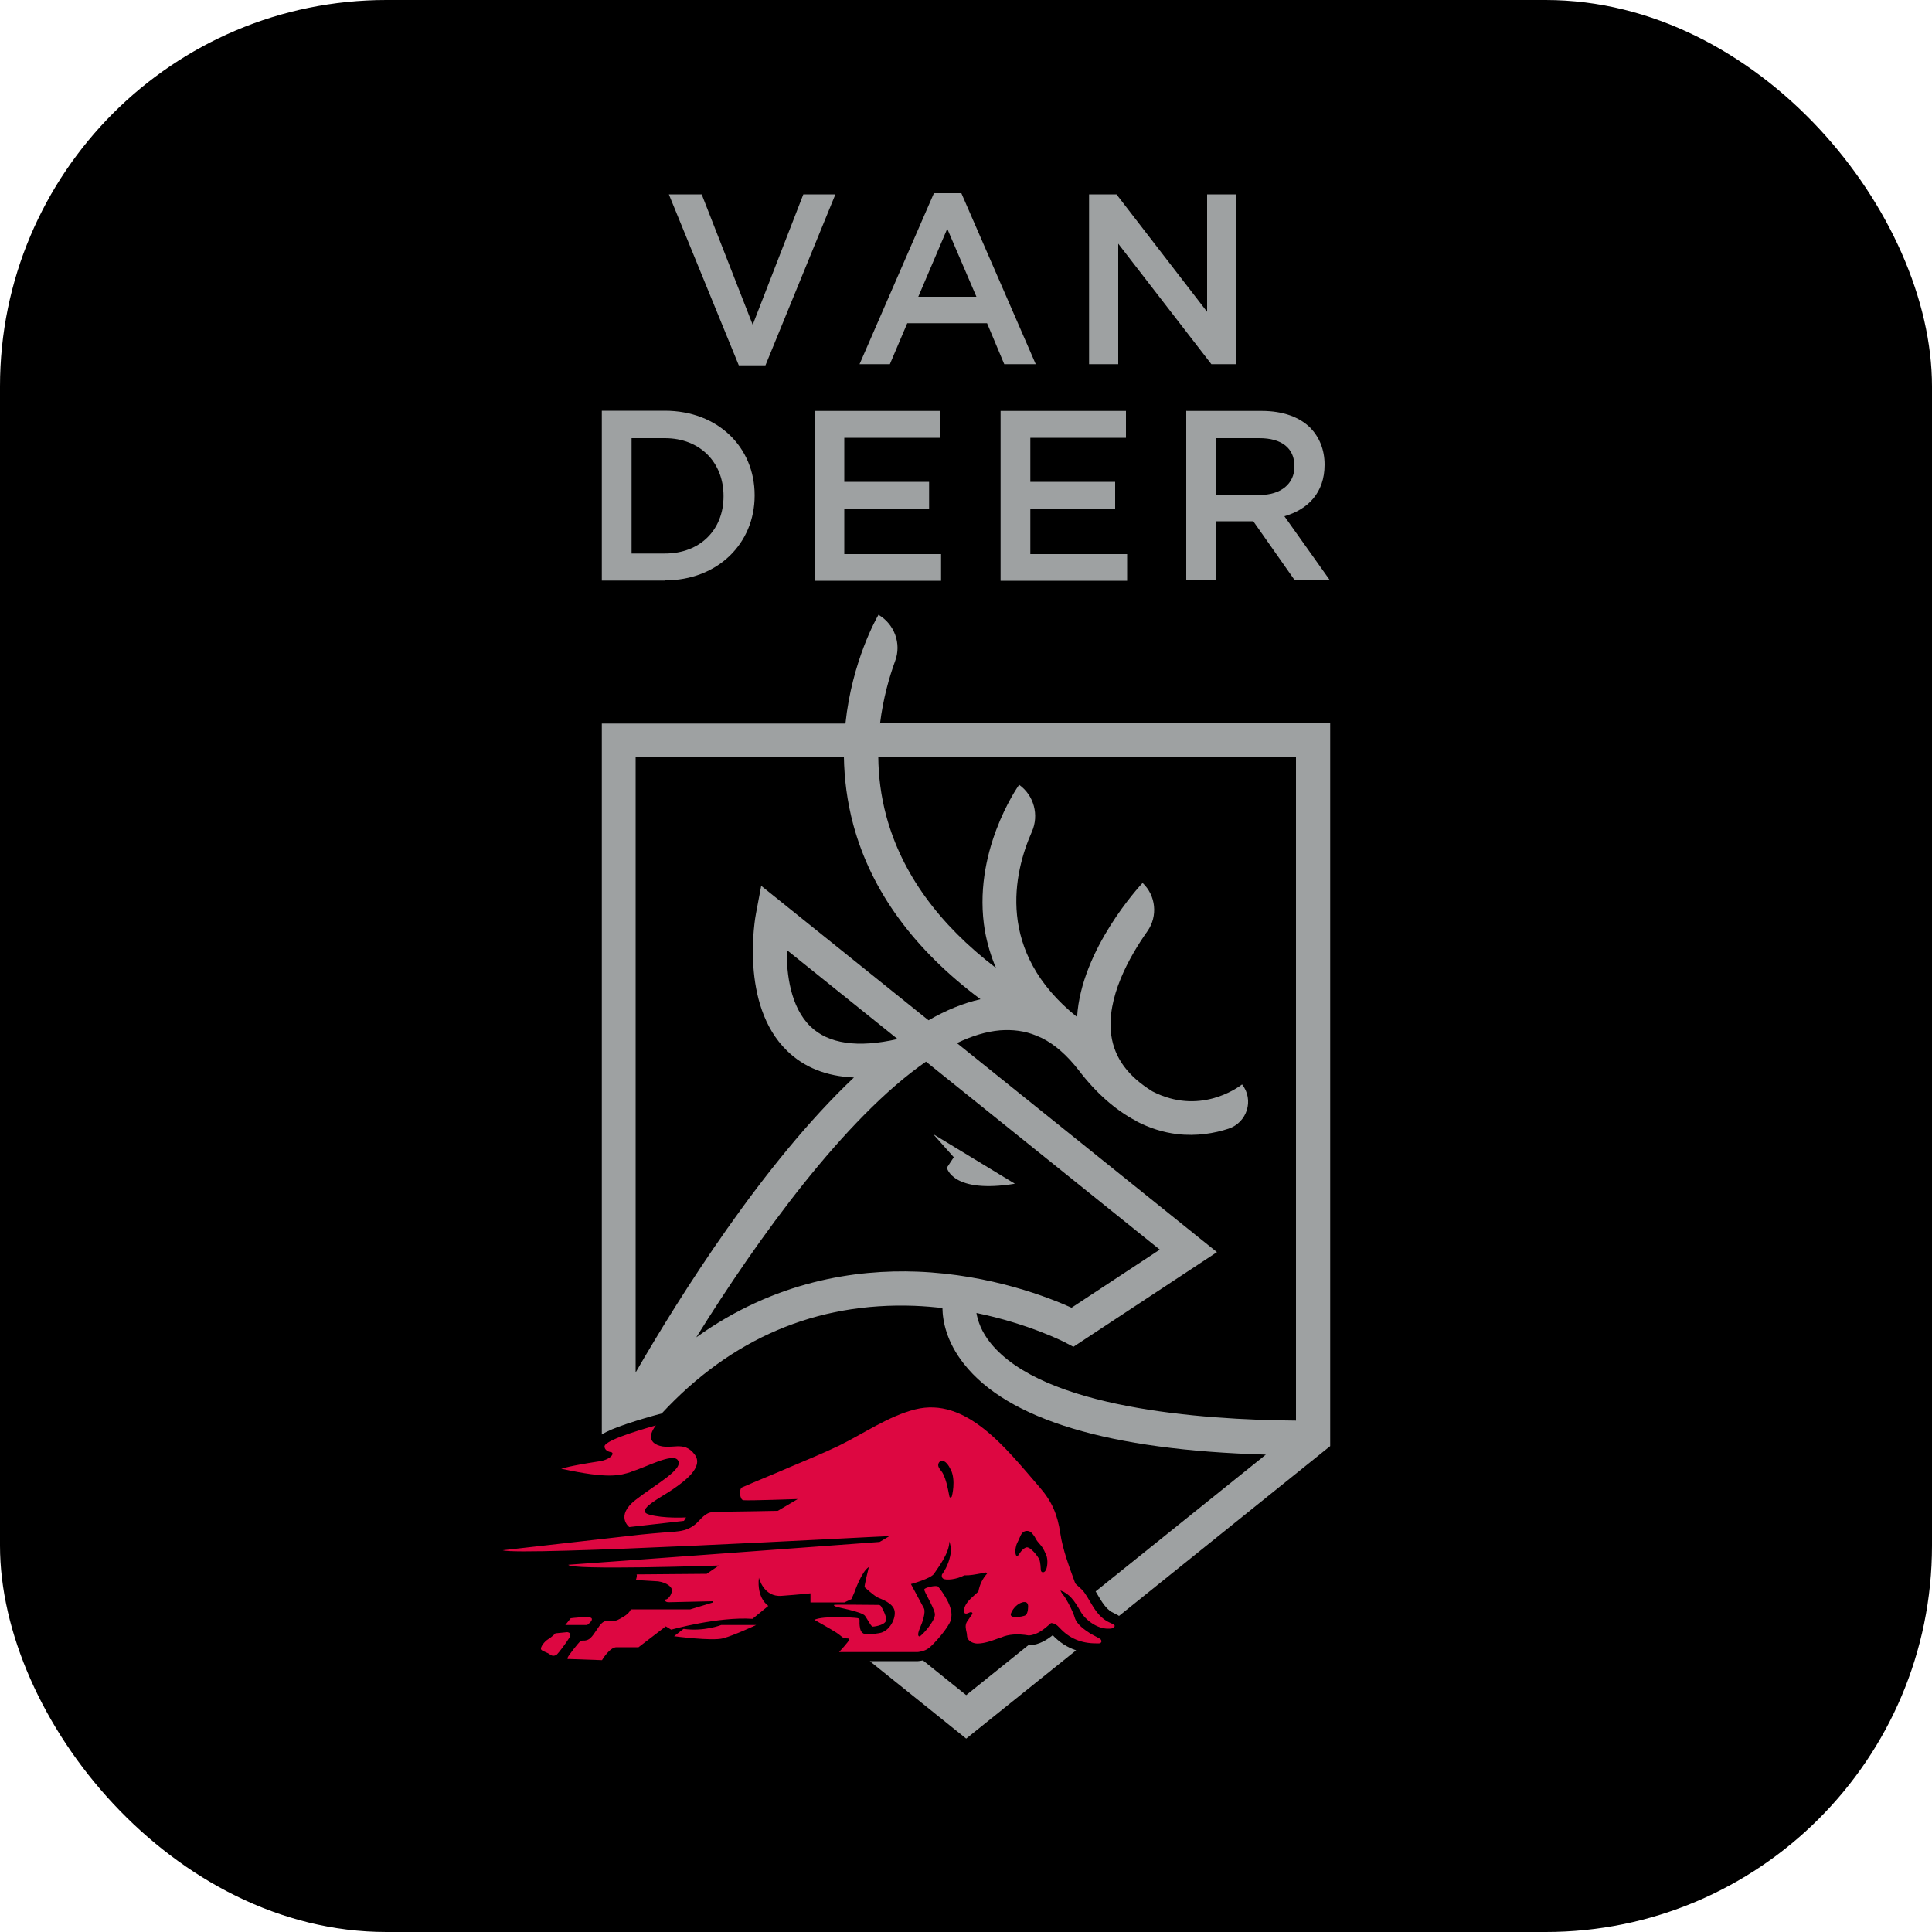
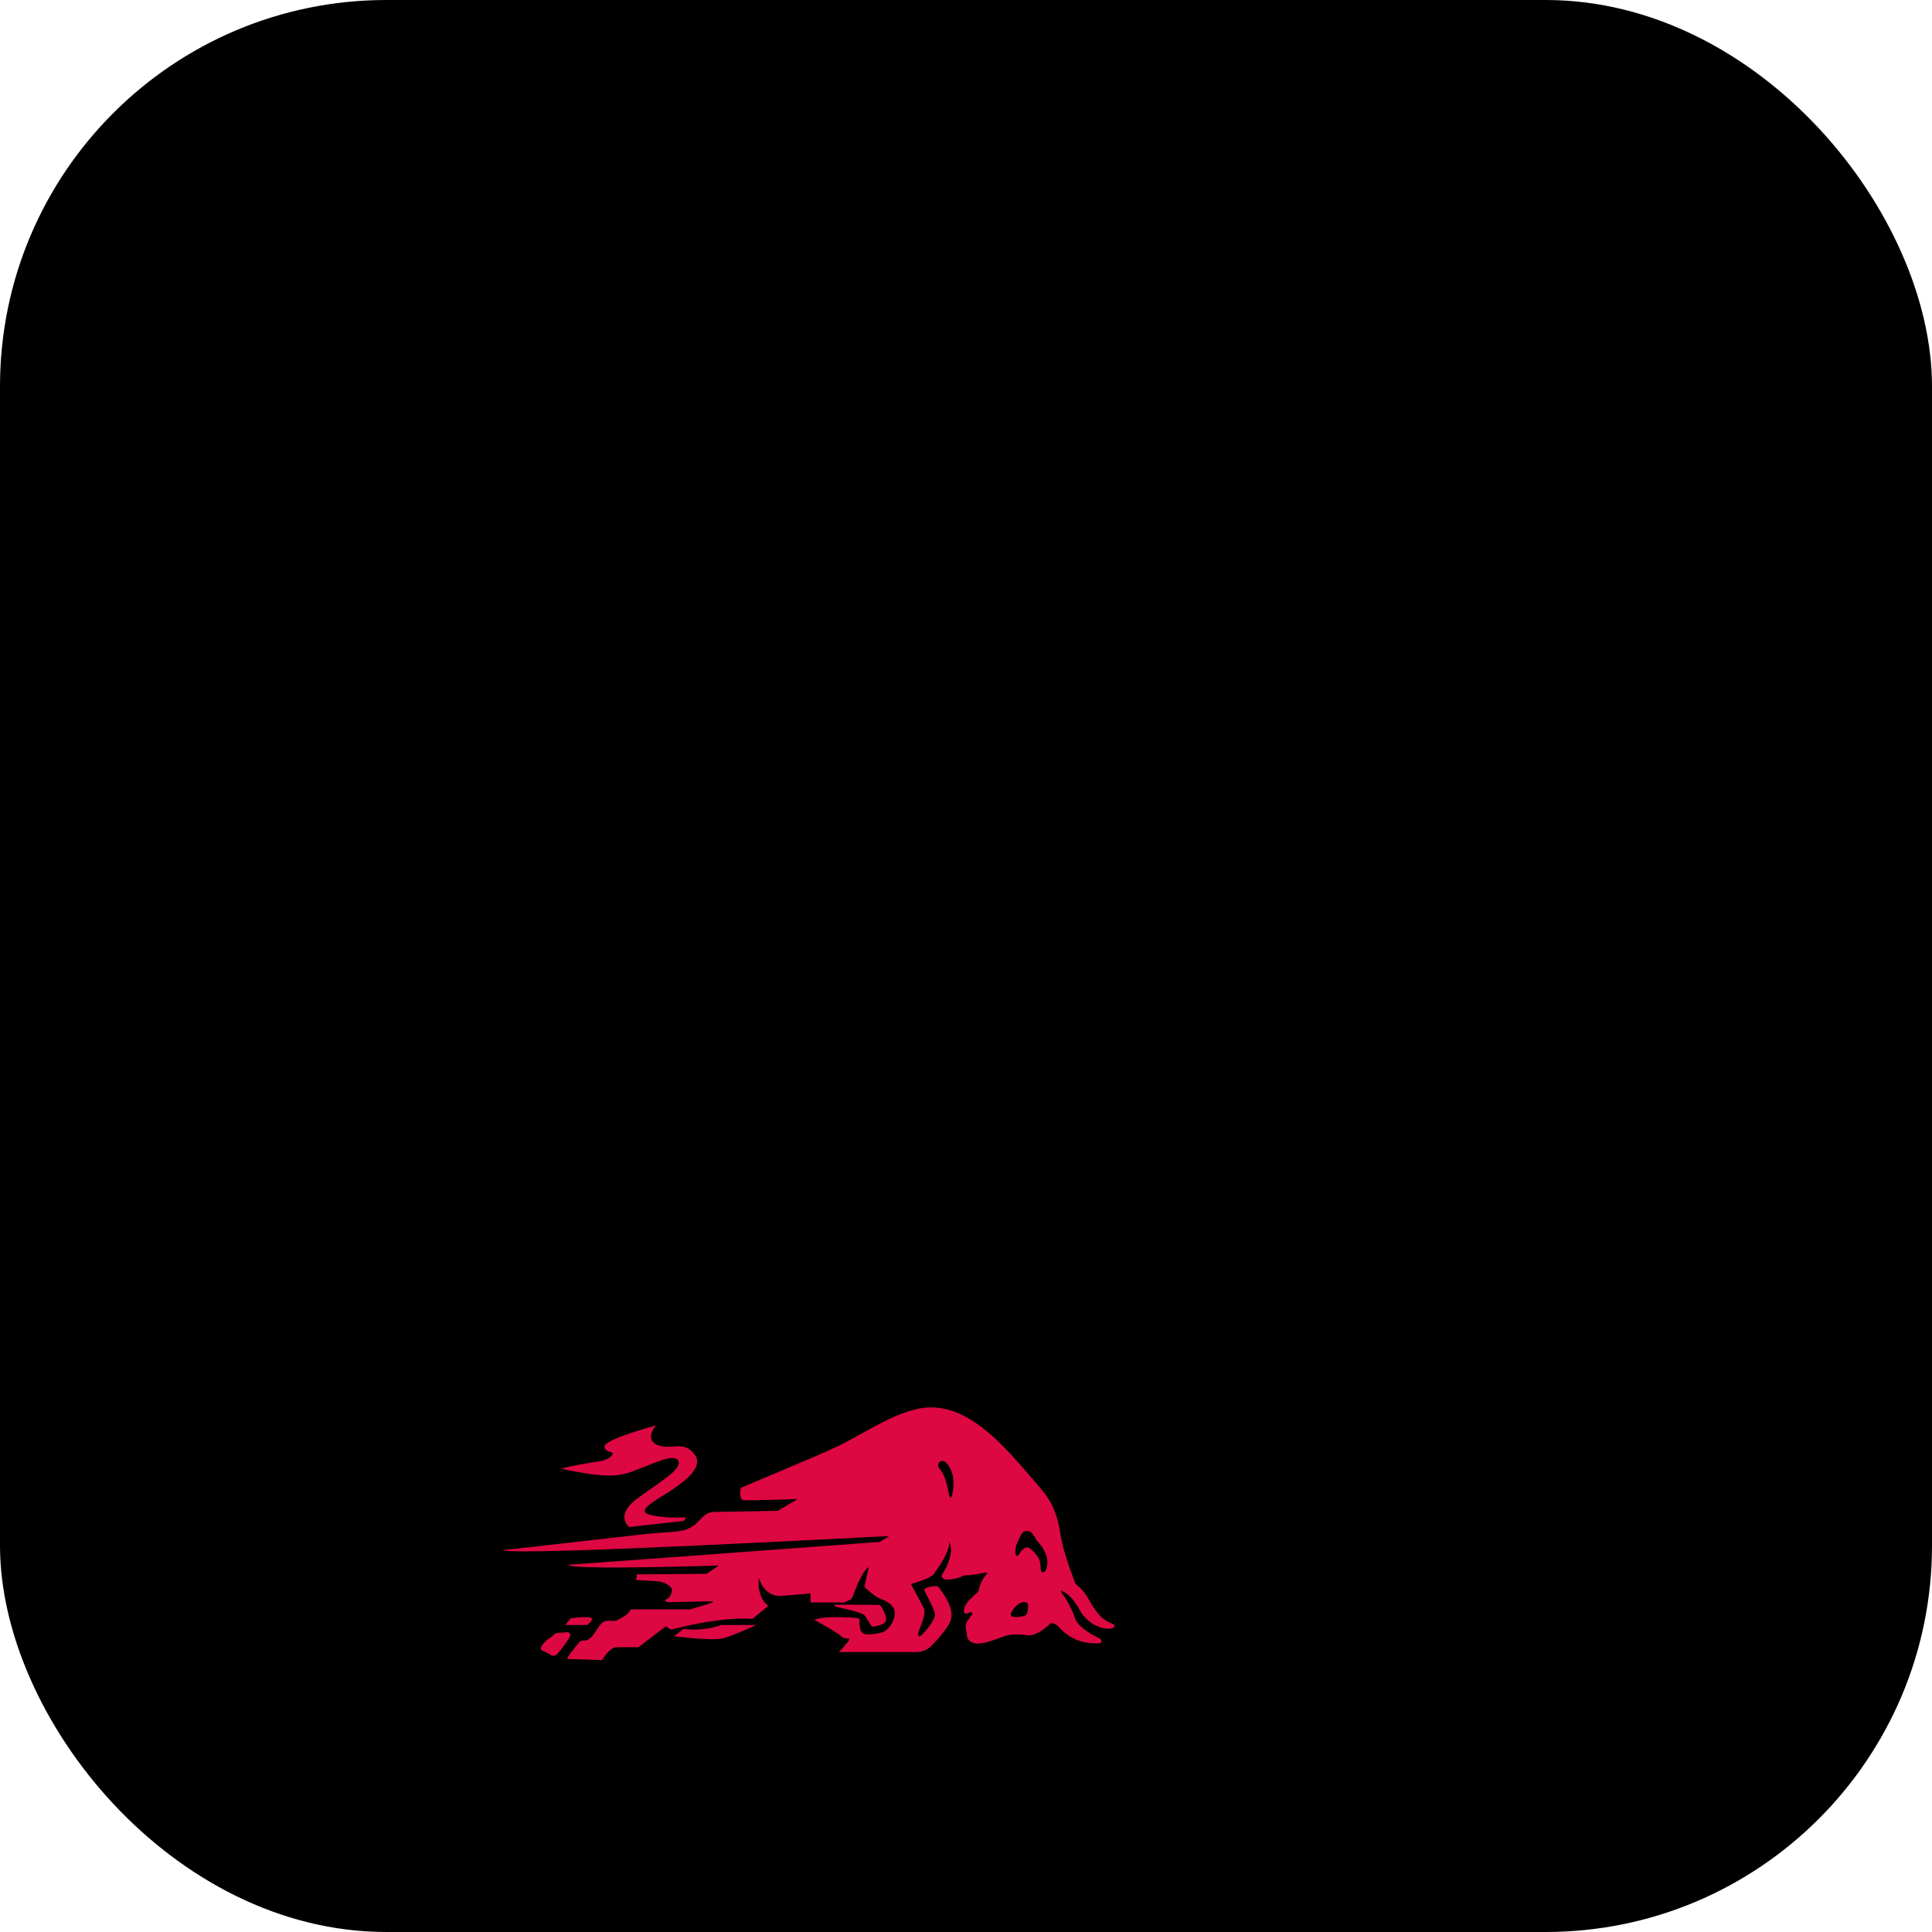
<svg xmlns="http://www.w3.org/2000/svg" viewBox="0 0 100 100">
  <rect width="100" height="100" rx="20" ry="20" />
-   <path d="M54.48,84.63c.35.37.76.64,1.22.79l-5.69,4.57-4.99-4.01h2.49s.14-.01.26-.04l2.24,1.8,3.21-2.58h.08c.5-.03.88-.28,1.2-.53ZM39.62,18.91l3.62-8.85h-1.66l-2.62,6.75-2.64-6.75h-1.7l3.62,8.85h1.38ZM46.06,18.85h-1.57l3.85-8.85h1.42l3.85,8.85h-1.63l-.89-2.12h-4.13l-.9,2.12ZM47.53,15.36h3.01l-1.51-3.52-1.5,3.52ZM57.87,12.6l4.83,6.25h1.29v-8.79h-1.51v6.08l-4.69-6.08h-1.42v8.79h1.51v-6.25ZM34.41,30.05h-3.26v-8.79h3.26c2.75,0,4.65,1.89,4.65,4.37v.02c0,2.47-1.9,4.39-4.65,4.39h0ZM32.69,28.65h1.72c1.84,0,3.04-1.24,3.04-2.96v-.02c0-1.72-1.2-2.99-3.04-2.99h-1.72v5.98h0ZM48.65,22.65v-1.38h-6.49v8.79h6.55v-1.38h-5.01v-2.35h4.39v-1.39h-4.39v-2.28h4.95ZM58.28,22.65v-1.38h-6.49v8.79h6.55v-1.38h-5.01v-2.35h4.39v-1.39h-4.39v-2.28h4.95ZM61.41,21.27h3.9c1.1,0,1.96.32,2.52.88.46.48.73,1.13.73,1.89v.02c0,1.44-.86,2.31-2.08,2.66l2.36,3.32h-1.82l-2.15-3.06h-1.93v3.06h-1.54v-8.79h0ZM62.95,25.62h2.25c1.1,0,1.8-.58,1.8-1.47v-.02c0-.94-.67-1.45-1.81-1.45h-2.24v2.95ZM49.36,59.91l-.35.53s.27,1.36,3.52.83l-4.23-2.57,1.07,1.2ZM45.56,37.44h23.29v37.41l-10.93,8.79s-.04-.03-.06-.04l-.33-.17c-.29-.18-.49-.5-.69-.84-.04-.08-.09-.15-.13-.22l8.81-7.08c-8.11-.23-13.36-1.81-15.63-4.7-.9-1.14-1.1-2.21-1.11-2.89-.47-.05-.94-.09-1.44-.11-5.1-.19-9.49,1.69-13.09,5.57l-.44.12s-.69.19-1.37.42c-.59.2-1.01.37-1.29.55v-36.8h12.61c.34-3.25,1.63-5.49,1.71-5.63.83.49,1.2,1.5.86,2.4-.3.82-.62,1.93-.78,3.23h0ZM44.2,55.77c-1.42-.06-2.58-.52-3.46-1.38-2.47-2.39-1.65-6.92-1.61-7.11l.27-1.43,8.66,6.96c.9-.52,1.8-.89,2.69-1.09-3.44-2.57-5.65-5.59-6.58-9.02-.33-1.22-.47-2.41-.49-3.51h-10.78v31.85c2.27-3.93,6.6-10.83,11.3-15.27h0ZM40.72,49.16c-.01,1.25.19,2.96,1.23,3.97.93.9,2.45,1.12,4.51.65l-5.75-4.62ZM55.46,67.69l4.57-3.01-12.1-9.73c-4.19,2.9-8.71,9.15-11.89,14.27,4.06-2.92,8.25-3.52,11.44-3.4,3.84.15,6.86,1.36,7.99,1.87h0ZM45.46,39.19c.01.97.13,2,.42,3.07.8,2.94,2.7,5.57,5.67,7.84-.26-.61-.45-1.25-.57-1.91-.69-4.03,1.67-7.43,1.77-7.57.77.55,1.04,1.57.66,2.43-.94,2.12-1.89,6.21,2.34,9.59.21-3.51,3.25-6.79,3.39-6.94.69.65.8,1.72.25,2.5-.94,1.33-2.14,3.46-1.87,5.39.17,1.18.87,2.12,2.13,2.9,2.41,1.24,4.36-.15,4.64-.36.63.8.26,1.97-.7,2.29-.73.24-1.65.4-2.67.28-.72-.09-1.42-.31-2.09-.66-.02,0-.04-.02-.06-.04-1.05-.56-2.04-1.43-2.94-2.61-.59-.76-1.22-1.32-1.9-1.66l-.3-.13c-.58-.24-1.2-.32-1.87-.27-.71.06-1.46.29-2.23.66l13.46,10.82-7.43,4.9-.46-.24s-1.84-.95-4.56-1.51c.07.4.25.97.75,1.58,2.73,3.34,10.81,3.95,15.79,3.99v-34.35h-21.64Z" fill="#9EA1A2" />
  <path d="M30.4,84.11h-1.14l.28-.35s.99-.13,1.08,0c.09.13-.23.35-.23.35ZM29.36,84.48l-.61.06s-.15.16-.37.3c-.22.13-.41.42-.38.52.03.1.32.16.46.27.13.11.27.08.37,0,.09-.08.51-.64.65-.88.14-.25-.12-.27-.12-.27h0ZM57.68,84.17c0,.05-.05.09-.11.11-.07.02-.15.02-.22.02-.58,0-1.18-.46-1.42-.89-.32-.57-.58-.92-1.04-1.09.04.1.1.19.17.27.04.05.07.1.1.15.15.25.36.63.47.99.1.34.48.61.82.83l.43.23c.09.04.13.1.13.16,0,.05-.02.09-.11.11h-.08s-.06,0-.09,0c-.77,0-1.38-.26-1.88-.8-.15-.17-.3-.25-.45-.25-.34.3-.69.61-1.15.64-.58-.1-1.06-.06-1.42.1-.06.02-.12.04-.18.06-.33.12-.67.25-1.05.26-.21,0-.46-.1-.53-.31-.03-.09-.01-.17-.04-.27-.04-.18-.09-.37.02-.55l.29-.42s-.03-.08-.07-.08c-.04,0-.09.02-.13.04-.04.02-.09.04-.13.04-.13,0-.12-.13-.12-.13.01-.33.28-.59.54-.82.07-.06.14-.13.21-.19.07-.37.21-.66.45-.93,0-.02-.03-.04-.06-.06-.09.02-.17.03-.26.05-.28.05-.56.11-.86.1-.39.21-.94.27-1.09.17,0,0-.06-.04-.07-.1-.01-.06,0-.12.03-.15.26-.37.41-.8.45-1.24-.03-.26-.09-.44-.09-.44,0,.63-.62,1.4-.79,1.67-.16.26-1.2.54-1.2.54,0,0,.56,1.05.67,1.25.11.2-.08.75-.19.99-.11.25-.15.46-.04.47.1,0,.85-.83.8-1.17s-.57-1.16-.55-1.26c.02-.11.64-.23.71-.15.08.07.32.41.48.71.15.3.29.65.18,1.03-.11.39-.88,1.25-1.13,1.44-.24.19-.59.21-.59.21h-4.06s.53-.57.52-.64c-.01-.07,0-.06-.17-.07-.17,0-.22-.12-.48-.29-.33-.21-1.15-.67-1.15-.67.48-.22,2.01-.12,2.22-.09.21.04.06.11.15.54.09.43.52.31.99.24.54-.08.88-.78.79-1.17-.09-.39-.66-.58-.86-.67-.2-.09-.69-.54-.69-.54-.02-.06.22-1.04.22-1.04-.38.23-.75,1.32-.75,1.32l-.15.34-.36.17h-1.76v-.47s-.55.06-1.49.13c-.94.08-1.18-.94-1.18-.94-.12,1.09.49,1.46.49,1.46l-.82.67c-1.78-.12-4.21.56-4.21.56l-.28-.17-1.41,1.08h-1.14c-.36,0-.75.67-.75.67,0,0-1.67-.06-1.7-.06-.04,0-.11.03-.08-.07.03-.1.54-.75.65-.84.11-.09.16,0,.38-.08.22-.08.38-.4.62-.73s.43-.25.66-.25c.23,0,.31-.06.6-.23.3-.18.36-.37.36-.37h3.08l1.15-.35v-.07s-2.19.05-2.24.05c-.06,0-.13,0-.18-.04-.04-.02-.04-.06-.02-.1h.02c.11-.01.3-.22.32-.46.02-.17-.24-.41-.71-.48-.04,0-1.16-.07-1.16-.07,0,0,.08-.19.04-.29.16,0,3.63-.03,3.63-.03l.63-.43s-7.79.26-7.79-.04c.54-.03,16.11-1.18,16.11-1.18l.47-.28s0-.02,0-.02c-.74.02-19.17,1.04-19.98.73.2-.02,6.95-.79,7.14-.81.41-.04.82-.08,1.22-.11.34-.03.7-.03,1.03-.12.17-.05.33-.12.47-.22.13-.09.24-.2.35-.32.11-.12.23-.23.37-.31.18-.1.39-.1.59-.1.43,0,3.07-.05,3.07-.05l1.03-.61s-2.56.09-2.81.06c-.2-.02-.23-.58-.08-.66.77-.34,1.73-.72,2.5-1.06.84-.36,1.69-.7,2.52-1.1,1.29-.63,2.56-1.53,3.95-1.88,2.64-.66,4.68,1.99,6.45,4.04.64.74.92,1.42,1.06,2.37.13.87.47,1.75.77,2.58.02.04.1.12.19.19.1.09.21.19.28.29.1.14.2.3.29.46.23.39.47.79.88,1.03,0,0,.19.1.35.17.06.03.06.07.05.12h0ZM49.2,76.05c-.11-.23-.22-.36-.33-.41-.03-.02-.06-.02-.1-.02-.07,0-.14.03-.17.08-.09.15-.01.27.09.4.05.06.1.13.14.22.13.27.2.55.31,1.13.01.06.04.06.06.06.03,0,.06-.03.07-.07,0,0,.22-.81-.06-1.38h0ZM53.14,82.95c-.11-.06-.23-.01-.23-.01-.36.1-.55.48-.56.52,0,0-.06.1-.02.16.03.05.09.07.24.08.15,0,.45-.04.53-.11.08-.08.1-.25.1-.25,0-.04.06-.32-.06-.38h0ZM54.17,80.57c-.04-.18-.19-.47-.32-.61-.13-.15-.19-.22-.23-.3-.05-.07-.01-.06-.17-.26-.14-.18-.27-.16-.31-.16,0,0-.15-.01-.27.16-.04.06-.15.32-.15.32-.06.13-.1.17-.14.36-.04.18-.03.26-.01.36s.07.11.11.08c.04-.02.04-.04.16-.21.1-.13.24-.22.3-.22.21-.02.58.46.65.62.07.15.08.52.08.52,0,.02,0,.15.11.15.1,0,.13-.08.15-.11.02-.03.05-.1.07-.24.02-.14.02-.29-.02-.47h0ZM45.14,84.19c.07.02.61-.06.71-.28.08-.17-.14-.59-.24-.76-.03-.05-.08-.08-.13-.08-.43,0-2.28-.03-2.31,0-.04.04.07.06.1.09.04.03,1.34.26,1.5.47.15.21.3.53.38.55ZM35.38,84.31l-.49.38s1.96.26,2.53.11c.57-.15,1.72-.69,1.72-.69h-1.81s-.88.35-1.95.2h0ZM32.69,76.17c.75-.23,2.09-.96,2.38-.61.39.46-1.12,1.25-2.18,2.08-1.06.83-.32,1.4-.32,1.4l2.83-.32.11-.18s-1.16.07-1.92-.15c-.76-.22.68-.91,1.23-1.3.56-.39,1.63-1.14,1.14-1.8-.58-.78-1.22-.2-1.94-.5-.69-.3-.07-1.01-.07-1.01,0,0-2.68.72-2.66,1.09,0,.14.13.26.32.29.24.03.02.39-.61.48-1.52.23-1.95.38-1.95.38,2.47.54,3.03.35,3.64.16Z" fill="#DD0741" />
</svg>